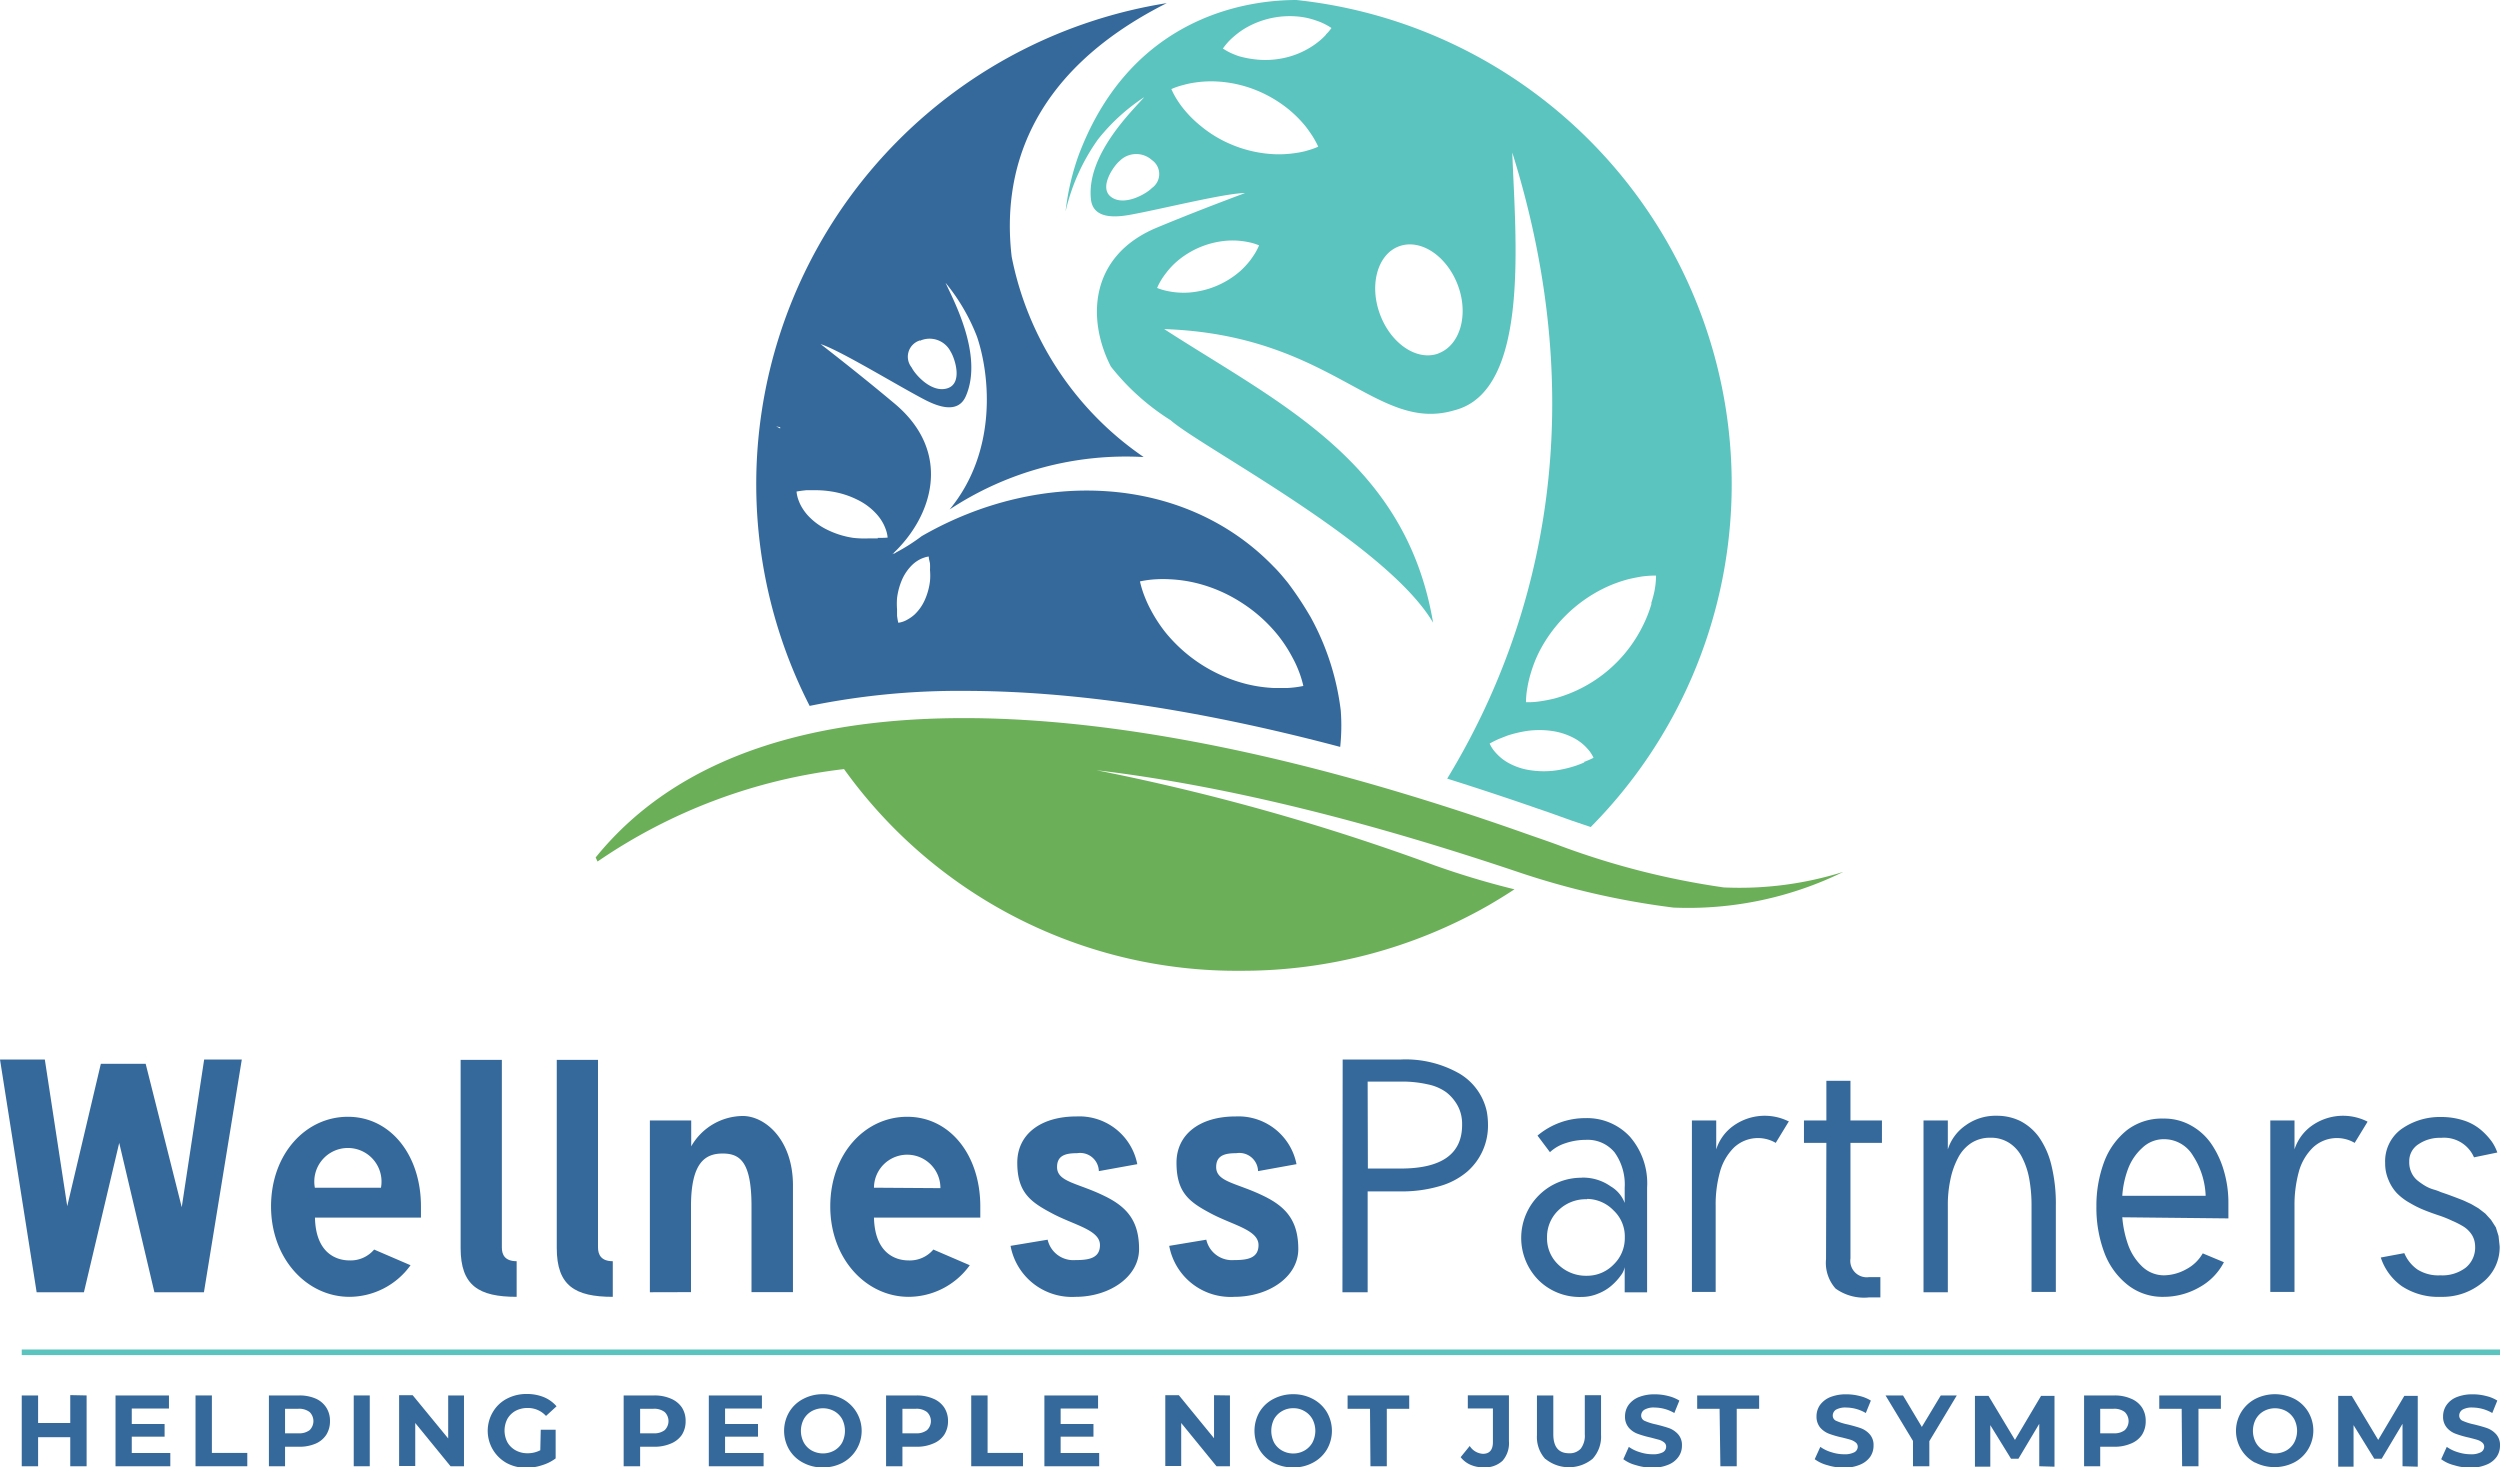
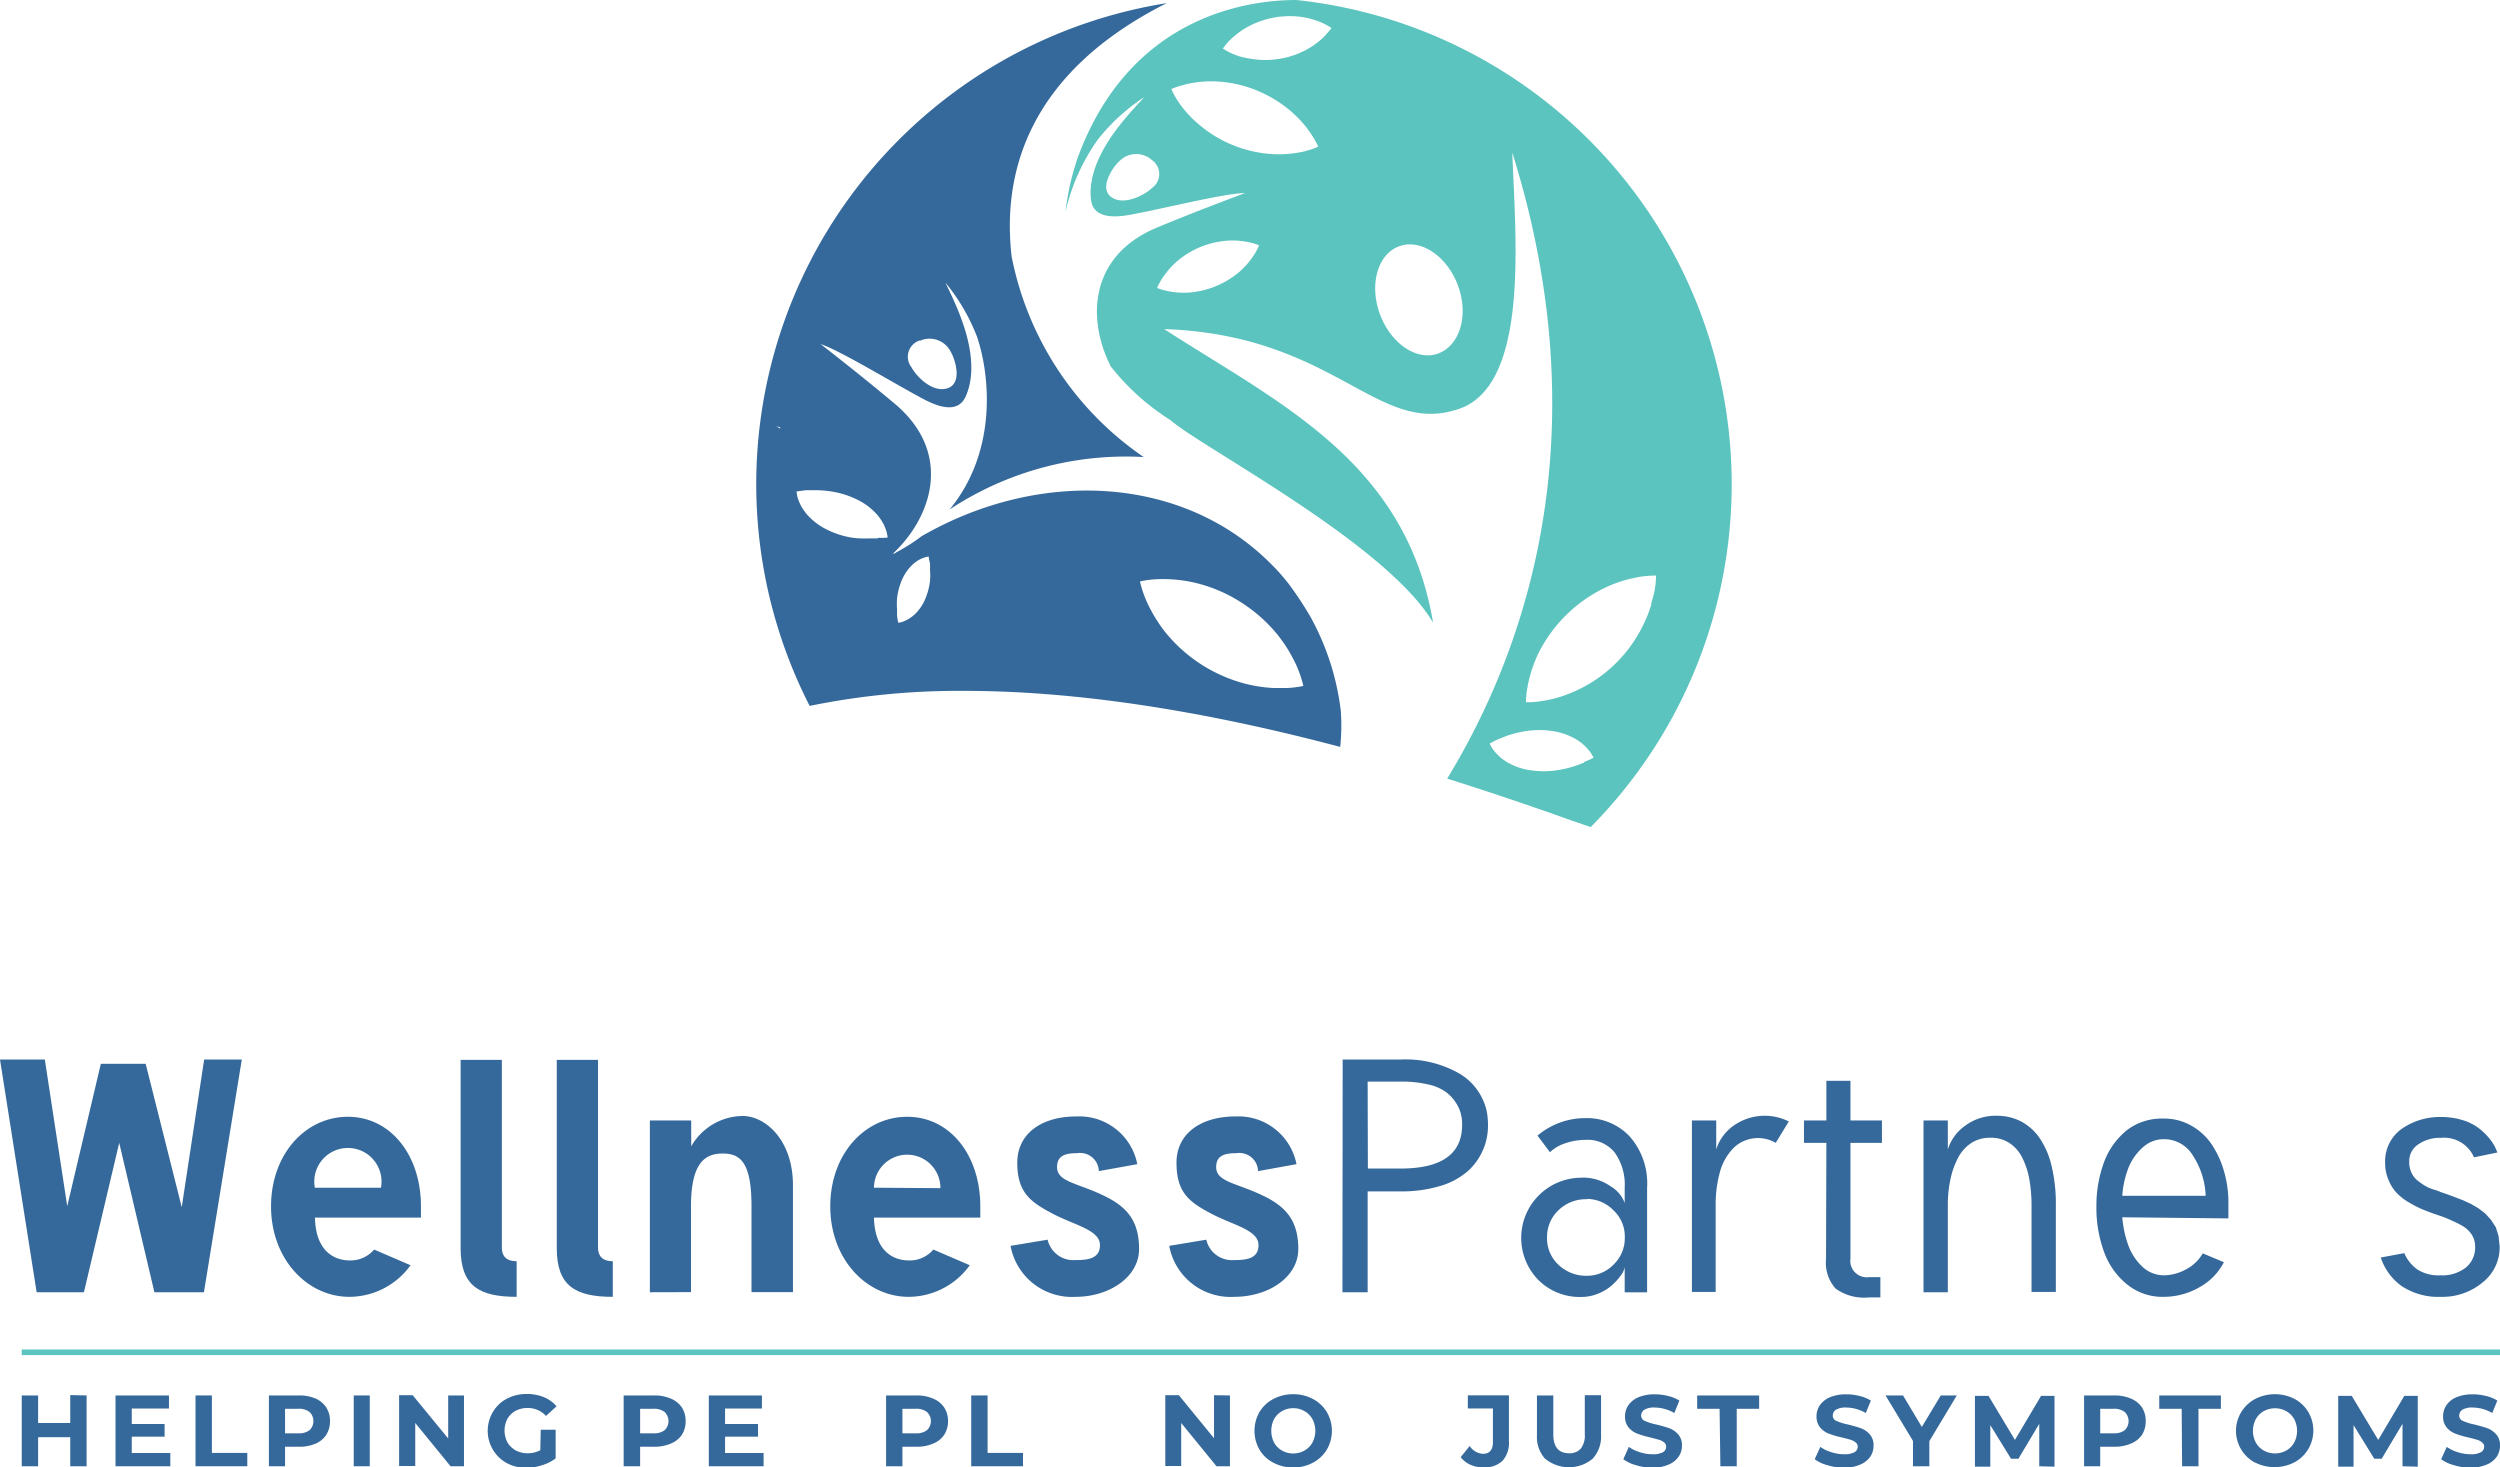
<svg xmlns="http://www.w3.org/2000/svg" viewBox="0 0 223.12 130.97">
  <defs>
    <style>.cls-1{fill:#35699b;}.cls-2{fill:#5bc4bf;}.cls-3{fill:#6baf59;}</style>
  </defs>
  <title>Asset 1logo</title>
  <g id="Layer_2" data-name="Layer 2">
    <g id="Livello_1" data-name="Livello 1">
      <path class="cls-1" d="M7.73,124.54v6.32H6.27v-2.59H3.4v2.59H1.94v-6.32H3.4V127H6.27v-2.49Z" />
      <path class="cls-1" d="M15.2,129.68v1.18H10.31v-6.32h4.77v1.17H11.76v1.38h2.93v1.13H11.76v1.46Z" />
      <path class="cls-1" d="M17.45,124.54h1.46v5.13h3.16v1.19H17.45Z" />
      <path class="cls-1" d="M28.17,124.82a2.15,2.15,0,0,1,.95.8,2.17,2.17,0,0,1,.33,1.21,2.23,2.23,0,0,1-.33,1.22,2.13,2.13,0,0,1-.95.79,3.62,3.62,0,0,1-1.46.28H25.44v1.74H24v-6.32h2.73A3.62,3.62,0,0,1,28.17,124.82Zm-.54,2.82a1.13,1.13,0,0,0,0-1.62,1.53,1.53,0,0,0-1-.29H25.44v2.19h1.19A1.53,1.53,0,0,0,27.63,127.64Z" />
      <path class="cls-1" d="M31.57,124.54H33v6.32H31.57Z" />
      <path class="cls-1" d="M41.41,124.54v6.32h-1.2L37.06,127v3.84H35.62v-6.32h1.21L40,128.38v-3.84Z" />
      <path class="cls-1" d="M48.26,127.6h1.33v2.56a3.81,3.81,0,0,1-1.19.6A4.54,4.54,0,0,1,47,131a3.67,3.67,0,0,1-1.77-.42A3.29,3.29,0,0,1,44,126a3.11,3.11,0,0,1,1.24-1.17,3.75,3.75,0,0,1,1.79-.42,4,4,0,0,1,1.5.28,3,3,0,0,1,1.14.82l-.94.86a2.17,2.17,0,0,0-1.63-.71,2.26,2.26,0,0,0-1.08.25,1.91,1.91,0,0,0-.73.71,2.27,2.27,0,0,0,0,2.11,1.91,1.91,0,0,0,.73.71,2.16,2.16,0,0,0,1.06.26,2.4,2.4,0,0,0,1.14-.27Z" />
      <path class="cls-1" d="M59.86,124.82a2.2,2.2,0,0,1,1,.8,2.17,2.17,0,0,1,.33,1.21,2.23,2.23,0,0,1-.33,1.22,2.18,2.18,0,0,1-1,.79,3.65,3.65,0,0,1-1.46.28H57.13v1.74H55.66v-6.32H58.4A3.65,3.65,0,0,1,59.86,124.82Zm-.54,2.82a1.13,1.13,0,0,0,0-1.62,1.53,1.53,0,0,0-1-.29H57.13v2.19h1.19A1.53,1.53,0,0,0,59.32,127.64Z" />
      <path class="cls-1" d="M68.15,129.68v1.18H63.26v-6.32H68v1.17H64.71v1.38h2.94v1.13H64.71v1.46Z" />
-       <path class="cls-1" d="M71.67,130.54a3.11,3.11,0,0,1-1.24-1.17,3.32,3.32,0,0,1,0-3.34,3.11,3.11,0,0,1,1.24-1.17,3.68,3.68,0,0,1,1.77-.43,3.74,3.74,0,0,1,1.77.43,3.23,3.23,0,0,1,0,5.68,3.74,3.74,0,0,1-1.77.43A3.68,3.68,0,0,1,71.67,130.54Zm2.78-1.08a1.86,1.86,0,0,0,.71-.71,2.33,2.33,0,0,0,0-2.1,1.86,1.86,0,0,0-.71-.71,2.09,2.09,0,0,0-2,0,1.86,1.86,0,0,0-.71.71,2.25,2.25,0,0,0,0,2.1,1.86,1.86,0,0,0,.71.71,2.09,2.09,0,0,0,2,0Z" />
      <path class="cls-1" d="M83.27,124.82a2.15,2.15,0,0,1,1,.8,2.18,2.18,0,0,1,.34,1.21,2.23,2.23,0,0,1-.34,1.22,2.13,2.13,0,0,1-1,.79,3.62,3.62,0,0,1-1.46.28H80.54v1.74H79.08v-6.32h2.73A3.62,3.62,0,0,1,83.27,124.82Zm-.54,2.82a1.11,1.11,0,0,0,0-1.62,1.53,1.53,0,0,0-1-.29H80.54v2.19h1.19A1.53,1.53,0,0,0,82.73,127.64Z" />
      <path class="cls-1" d="M86.68,124.54h1.46v5.13H91.3v1.19H86.68Z" />
-       <path class="cls-1" d="M98.1,129.68v1.18H93.21v-6.32H98v1.17H94.66v1.38h2.93v1.13H94.66v1.46Z" />
      <path class="cls-1" d="M109.77,124.54v6.32h-1.2L105.42,127v3.84H104v-6.32h1.21l3.14,3.84v-3.84Z" />
      <path class="cls-1" d="M113.64,130.54a3.11,3.11,0,0,1-1.24-1.17,3.39,3.39,0,0,1,0-3.34,3.11,3.11,0,0,1,1.24-1.17,3.74,3.74,0,0,1,1.77-.43,3.68,3.68,0,0,1,1.77.43,3.17,3.17,0,0,1,1.24,1.17,3.32,3.32,0,0,1,0,3.34,3.17,3.17,0,0,1-1.24,1.17,3.68,3.68,0,0,1-1.77.43A3.74,3.74,0,0,1,113.64,130.54Zm2.78-1.08a1.86,1.86,0,0,0,.71-.71,2.25,2.25,0,0,0,0-2.1,1.86,1.86,0,0,0-.71-.71,1.9,1.9,0,0,0-1-.26,1.93,1.93,0,0,0-1,.26,1.86,1.86,0,0,0-.71.71,2.33,2.33,0,0,0,0,2.1,1.86,1.86,0,0,0,.71.71,2,2,0,0,0,1,.26A2,2,0,0,0,116.42,129.46Z" />
-       <path class="cls-1" d="M122.27,125.73h-2v-1.19h5.5v1.19h-2v5.13h-1.46Z" />
      <path class="cls-1" d="M131.24,130.73a2.29,2.29,0,0,1-.88-.68l.81-1a1.49,1.49,0,0,0,1.18.7c.59,0,.89-.35.89-1.05v-3H131v-1.17h3.67v4.1a2.38,2.38,0,0,1-.57,1.74,2.29,2.29,0,0,1-1.7.59A2.86,2.86,0,0,1,131.24,130.73Z" />
      <path class="cls-1" d="M137.92,130.22a2.91,2.91,0,0,1-.75-2.14v-3.54h1.46V128c0,1.13.47,1.7,1.4,1.7a1.33,1.33,0,0,0,1.05-.41,1.91,1.91,0,0,0,.36-1.29v-3.48h1.45v3.54a2.91,2.91,0,0,1-.76,2.14,3.33,3.33,0,0,1-4.21,0Z" />
      <path class="cls-1" d="M146,130.76a3.16,3.16,0,0,1-1.12-.53l.49-1.1a3.26,3.26,0,0,0,1,.48,3.59,3.59,0,0,0,1.12.18,1.84,1.84,0,0,0,.92-.18.56.56,0,0,0,.29-.49.47.47,0,0,0-.17-.38,1.37,1.37,0,0,0-.45-.24l-.75-.2a8.79,8.79,0,0,1-1.18-.34,1.89,1.89,0,0,1-.79-.55,1.48,1.48,0,0,1-.33-1,1.76,1.76,0,0,1,.3-1,2.12,2.12,0,0,1,.9-.71,3.74,3.74,0,0,1,1.46-.26,4.73,4.73,0,0,1,1.19.15,3.4,3.4,0,0,1,1,.41l-.45,1.11a3.55,3.55,0,0,0-1.76-.49,1.65,1.65,0,0,0-.9.19.62.62,0,0,0-.3.53.52.52,0,0,0,.34.48,4.92,4.92,0,0,0,1,.31c.48.12.87.23,1.18.34a2,2,0,0,1,.79.55,1.44,1.44,0,0,1,.33,1,1.68,1.68,0,0,1-.31,1,2,2,0,0,1-.9.7,3.57,3.57,0,0,1-1.47.27A5,5,0,0,1,146,130.76Z" />
      <path class="cls-1" d="M153.47,125.73h-2v-1.19H157v1.19h-2v5.13h-1.46Z" />
      <path class="cls-1" d="M163.08,130.76a3.24,3.24,0,0,1-1.12-.53l.5-1.1a3.32,3.32,0,0,0,1,.48,3.64,3.64,0,0,0,1.12.18,1.84,1.84,0,0,0,.92-.18.57.57,0,0,0,.3-.49.48.48,0,0,0-.18-.38,1.37,1.37,0,0,0-.45-.24c-.18-.06-.43-.12-.74-.2a8.56,8.56,0,0,1-1.19-.34,2,2,0,0,1-.79-.55,1.53,1.53,0,0,1-.33-1,1.76,1.76,0,0,1,.3-1,2.12,2.12,0,0,1,.9-.71,3.75,3.75,0,0,1,1.47-.26,4.71,4.71,0,0,1,1.18.15,3.4,3.4,0,0,1,1,.41l-.45,1.11a3.52,3.52,0,0,0-1.75-.49,1.69,1.69,0,0,0-.91.19.63.63,0,0,0-.29.53.5.5,0,0,0,.34.48,4.79,4.79,0,0,0,1,.31c.48.12.87.23,1.18.34a2,2,0,0,1,.79.55,1.44,1.44,0,0,1,.33,1,1.75,1.75,0,0,1-.3,1,2.06,2.06,0,0,1-.91.7,3.57,3.57,0,0,1-1.47.27A5,5,0,0,1,163.08,130.76Z" />
      <path class="cls-1" d="M172.19,128.62v2.24h-1.46V128.6l-2.45-4.06h1.56l1.68,2.81,1.69-2.81h1.43Z" />
      <path class="cls-1" d="M182,130.86v-3.79l-1.86,3.12h-.66l-1.85-3v3.71h-1.37v-6.32h1.21l2.36,3.93,2.33-3.93h1.2l0,6.32Z" />
      <path class="cls-1" d="M190.17,124.82a2.15,2.15,0,0,1,1,.8,2.17,2.17,0,0,1,.33,1.21,2.23,2.23,0,0,1-.33,1.22,2.13,2.13,0,0,1-1,.79,3.62,3.62,0,0,1-1.46.28h-1.27v1.74H186v-6.32h2.73A3.62,3.62,0,0,1,190.17,124.82Zm-.54,2.82a1.13,1.13,0,0,0,0-1.62,1.53,1.53,0,0,0-1-.29h-1.19v2.19h1.19A1.53,1.53,0,0,0,189.63,127.64Z" />
      <path class="cls-1" d="M194.71,125.73h-2v-1.19h5.5v1.19h-2v5.13h-1.46Z" />
      <path class="cls-1" d="M201.26,130.54a3.22,3.22,0,0,1,0-5.68,3.86,3.86,0,0,1,3.54,0A3.15,3.15,0,0,1,206,126a3.26,3.26,0,0,1,0,3.34,3.15,3.15,0,0,1-1.23,1.17,3.86,3.86,0,0,1-3.54,0Zm2.78-1.08a1.86,1.86,0,0,0,.71-.71,2.25,2.25,0,0,0,0-2.1,1.86,1.86,0,0,0-.71-.71,2.09,2.09,0,0,0-2,0,1.86,1.86,0,0,0-.71.71,2.25,2.25,0,0,0,0,2.1,1.86,1.86,0,0,0,.71.71,2.09,2.09,0,0,0,2,0Z" />
      <path class="cls-1" d="M214.42,130.86v-3.79l-1.86,3.12h-.66l-1.85-3v3.71h-1.37v-6.32h1.21l2.36,3.93,2.33-3.93h1.2l0,6.32Z" />
      <path class="cls-1" d="M219,130.76a3.21,3.21,0,0,1-1.13-.53l.5-1.1a3.32,3.32,0,0,0,1,.48,3.69,3.69,0,0,0,1.12.18,1.82,1.82,0,0,0,.92-.18.57.57,0,0,0,.3-.49.48.48,0,0,0-.18-.38,1.2,1.2,0,0,0-.45-.24c-.18-.06-.43-.12-.74-.2a8.38,8.38,0,0,1-1.18-.34,1.89,1.89,0,0,1-.79-.55,1.48,1.48,0,0,1-.33-1,1.76,1.76,0,0,1,.3-1,2,2,0,0,1,.89-.71,3.75,3.75,0,0,1,1.47-.26,4.66,4.66,0,0,1,1.18.15,3.29,3.29,0,0,1,1,.41l-.45,1.11a3.52,3.52,0,0,0-1.75-.49,1.69,1.69,0,0,0-.91.19.63.63,0,0,0-.29.53.5.5,0,0,0,.34.48,5,5,0,0,0,1,.31c.48.12.88.23,1.18.34a2,2,0,0,1,.79.55,1.44,1.44,0,0,1,.33,1,1.75,1.75,0,0,1-.3,1,2,2,0,0,1-.91.7,3.57,3.57,0,0,1-1.47.27A4.92,4.92,0,0,1,219,130.76Z" />
      <rect class="cls-2" x="1.94" y="120.44" width="221.19" height="0.5" />
      <path class="cls-1" d="M4,94.56l2,13.09L9,94.94h4l3.22,12.8,2-13.18h3.36l-3.38,20.77H13.78L10.64,102,7.49,115.33H3.27L0,94.56Z" />
      <path class="cls-1" d="M33.39,111.52l3.25,1.4a6.75,6.75,0,0,1-5.45,2.82c-3.81,0-7-3.41-7-8.07s3.07-8,6.86-8,6.52,3.4,6.52,8v1H28.11c.07,3.26,2,3.82,3.08,3.82A2.75,2.75,0,0,0,33.39,111.52ZM34,106a3,3,0,1,0-5.9,0Z" />
      <path class="cls-1" d="M46.11,112.56v3.18c-3.38,0-5-1-5-4.35V94.59h3.68v16.73C44.78,112,45.08,112.56,46.11,112.56Z" />
      <path class="cls-1" d="M54.69,112.56v3.18c-3.38,0-5-1-5-4.35V94.59h3.68v16.73C53.37,112,53.67,112.56,54.69,112.56Z" />
      <path class="cls-1" d="M58,115.33V100h3.69v2.31a5.35,5.35,0,0,1,4.6-2.71c2,0,4.48,2.12,4.48,6.19v9.53H67.07v-7.66c0-3.93-1-4.71-2.57-4.71s-2.83.81-2.83,4.72v7.65Z" />
      <path class="cls-1" d="M83.3,111.52l3.25,1.4a6.75,6.75,0,0,1-5.45,2.82c-3.81,0-7-3.41-7-8.07s3.07-8,6.87-8,6.52,3.4,6.52,8v1H78c.08,3.26,2,3.82,3.08,3.82A2.75,2.75,0,0,0,83.3,111.52Zm.63-5.48A2.95,2.95,0,1,0,78,106Z" />
      <path class="cls-1" d="M90.79,103.77c0-2.54,2.09-4.13,5.29-4.13a5.27,5.27,0,0,1,5.42,4.26l-3.43.62a1.67,1.67,0,0,0-1.94-1.6c-1,0-1.79.18-1.79,1.24,0,1.33,1.83,1.41,4.17,2.55,2.1,1,3.15,2.28,3.15,4.77S99,115.74,96,115.74a5.57,5.57,0,0,1-5.81-4.55l3.31-.55a2.35,2.35,0,0,0,2.47,1.82c1.16,0,2.2-.14,2.2-1.34,0-1.35-2.27-1.77-4.22-2.8S90.79,106.46,90.79,103.77Z" />
      <path class="cls-1" d="M105,103.77c0-2.54,2.09-4.13,5.28-4.13a5.28,5.28,0,0,1,5.43,4.26l-3.43.62a1.67,1.67,0,0,0-1.94-1.6c-1,0-1.8.18-1.8,1.24,0,1.33,1.83,1.41,4.18,2.55,2.1,1,3.15,2.28,3.15,4.77s-2.65,4.26-5.71,4.26a5.57,5.57,0,0,1-5.81-4.55l3.31-.55a2.35,2.35,0,0,0,2.47,1.82c1.15,0,2.19-.14,2.19-1.34,0-1.35-2.26-1.77-4.21-2.8S105,106.46,105,103.77Z" />
      <path class="cls-1" d="M119.83,94.56H125a9.68,9.68,0,0,1,5.26,1.26,5.21,5.21,0,0,1,2.43,3.37,6.48,6.48,0,0,1,.11,1.21,5.43,5.43,0,0,1-1.86,4.17,6.53,6.53,0,0,1-2.45,1.29,11.93,11.93,0,0,1-3.49.47h-2.94v9h-2.25Zm2.25,9.73H125q5.49,0,5.49-3.89a3.59,3.59,0,0,0-.08-.86,3.27,3.27,0,0,0-.44-1.07,3.84,3.84,0,0,0-.91-1,4.27,4.27,0,0,0-1.62-.69,10.29,10.29,0,0,0-2.44-.25h-2.94Z" />
      <path class="cls-1" d="M141.18,105.1a4.28,4.28,0,0,1,2.57.78,2.89,2.89,0,0,1,1.25,1.48V106a4.92,4.92,0,0,0-.9-3.15,3.11,3.11,0,0,0-2.58-1.12,5.64,5.64,0,0,0-1.84.31,3.62,3.62,0,0,0-1.35.79l-1.11-1.48a6.62,6.62,0,0,1,4.3-1.56,5.22,5.22,0,0,1,3.94,1.65A6.34,6.34,0,0,1,147,106v9.34h-2v-2.25a1.7,1.7,0,0,1-.33.72,5.1,5.1,0,0,1-.78.87,4.09,4.09,0,0,1-1.23.76,3.82,3.82,0,0,1-1.51.31,5.22,5.22,0,0,1-3.81-1.47,5.37,5.37,0,0,1,3.81-9.17Zm.46,1.93a3.5,3.5,0,0,0-2.57,1,3.28,3.28,0,0,0-1,2.4,3.22,3.22,0,0,0,1,2.43,3.55,3.55,0,0,0,2.56,1,3.3,3.3,0,0,0,2.38-1,3.27,3.27,0,0,0,1-2.41,3.18,3.18,0,0,0-1-2.42A3.34,3.34,0,0,0,141.64,107Z" />
      <path class="cls-1" d="M159.62,100.13,158.48,102a3.13,3.13,0,0,0-3.73.42,4.86,4.86,0,0,0-1.25,2.18,10.83,10.83,0,0,0-.38,3v7.7H151V100h2.17v2.58a4.1,4.1,0,0,1,1.57-2.13,4.8,4.8,0,0,1,4.93-.35Z" />
      <path class="cls-1" d="M163,102h-2V100h2V96.46h2.15V100h2.81V102h-2.81v10.31a1.47,1.47,0,0,0,1.67,1.67h1v1.81h-1a4.35,4.35,0,0,1-3-.79,3.45,3.45,0,0,1-.85-2.63Z" />
      <path class="cls-1" d="M173.84,115.33h-2.17V100h2.17v2.58a4.1,4.1,0,0,1,1.57-2.13,4.54,4.54,0,0,1,2.79-.87,4.71,4.71,0,0,1,2.11.47,4.76,4.76,0,0,1,1.66,1.43,7.34,7.34,0,0,1,1.11,2.5,14.41,14.41,0,0,1,.4,3.6v7.72h-2.17v-7.72a13.12,13.12,0,0,0-.2-2.35,6.81,6.81,0,0,0-.63-1.91,3.27,3.27,0,0,0-1.15-1.31,3,3,0,0,0-1.7-.47,3.06,3.06,0,0,0-1.71.48,3.5,3.5,0,0,0-1.18,1.34,7.17,7.17,0,0,0-.67,1.91,10.71,10.71,0,0,0-.23,2.33Z" />
      <path class="cls-1" d="M189.41,108.64a9.71,9.71,0,0,0,.54,2.51,5,5,0,0,0,1.26,1.91,2.81,2.81,0,0,0,1.92.76,4.2,4.2,0,0,0,2-.55,3.62,3.62,0,0,0,1.46-1.41l1.89.79a5.38,5.38,0,0,1-2.21,2.25,6.41,6.41,0,0,1-3.18.84,5,5,0,0,1-3.23-1.09,6.62,6.62,0,0,1-2.07-2.9,11.41,11.41,0,0,1-.69-4.08,11.16,11.16,0,0,1,.7-4,6.56,6.56,0,0,1,2.07-2.84,5.14,5.14,0,0,1,3.22-1,4.87,4.87,0,0,1,2.51.65,5.29,5.29,0,0,1,1.83,1.72,8.37,8.37,0,0,1,1.08,2.41,10,10,0,0,1,.37,2.76c0,.11,0,.33,0,.68s0,.58,0,.69Zm0-1.92h7.44a7,7,0,0,0-1.12-3.56,3,3,0,0,0-2.6-1.49,2.77,2.77,0,0,0-1.93.77,4.81,4.81,0,0,0-1.28,1.89A8.4,8.4,0,0,0,189.41,106.72Z" />
-       <path class="cls-1" d="M211.29,100.13,210.15,102a3.13,3.13,0,0,0-3.73.42,4.78,4.78,0,0,0-1.26,2.18,11.21,11.21,0,0,0-.38,3v7.7h-2.16V100h2.16v2.58a4.15,4.15,0,0,1,1.57-2.13,4.82,4.82,0,0,1,4.94-.35Z" />
      <path class="cls-1" d="M217.83,108.53c-.57-.19-1.05-.36-1.44-.52a9.07,9.07,0,0,1-1.3-.64,5.1,5.1,0,0,1-1.17-.88,3.79,3.79,0,0,1-.74-1.16,3.69,3.69,0,0,1-.31-1.54,3.55,3.55,0,0,1,1.42-3,5.92,5.92,0,0,1,3.54-1.1,6.5,6.5,0,0,1,2.09.32,4.51,4.51,0,0,1,1.52.85,6.09,6.09,0,0,1,.93,1,4,4,0,0,1,.51,1l-2.08.43a2.91,2.91,0,0,0-2.94-1.74,3.38,3.38,0,0,0-2,.56,1.78,1.78,0,0,0-.84,1.57,2.14,2.14,0,0,0,.21,1,1.92,1.92,0,0,0,.53.68,6,6,0,0,0,.69.48,3.31,3.31,0,0,0,.74.32,4.31,4.31,0,0,1,.64.23l.61.21.7.26.7.27.71.33.65.38.61.47.51.56.43.67.24.77.1.93a4,4,0,0,1-1.54,3.23,5.59,5.59,0,0,1-3.69,1.27,5.92,5.92,0,0,1-3.5-.95,5.06,5.06,0,0,1-1.88-2.56l2.1-.39a3.37,3.37,0,0,0,1.17,1.46,3.49,3.49,0,0,0,2.05.52,3.44,3.44,0,0,0,2.27-.69,2.32,2.32,0,0,0,.83-1.89,2,2,0,0,0-.27-1,2.42,2.42,0,0,0-.78-.78,7.58,7.58,0,0,0-1-.51A10.14,10.14,0,0,0,217.83,108.53Z" />
-       <path class="cls-3" d="M153.83,79.2a70.36,70.36,0,0,1-14.47-3.67c-1-.38-2.05-.73-3.07-1.09-3.75-1.33-7.53-2.57-11.3-3.7-22.17-6.66-56.63-13-71.83,5.79.06.11.11.24.17.36a48.85,48.85,0,0,1,22-8.25,43.1,43.1,0,0,0,35.44,18,44.28,44.28,0,0,0,22.11-5.86c.77-.45,1.54-.92,2.28-1.41a74,74,0,0,1-7.16-2.15,199.22,199.22,0,0,0-30.14-8.48c12.19,1.45,25,4.84,37.55,9.06A70.85,70.85,0,0,0,149.35,81a31.41,31.41,0,0,0,15.17-3.19A30.86,30.86,0,0,1,153.83,79.2Z" />
      <path class="cls-2" d="M115.7,0c-4.14,0-14.55,1.28-19.33,13.58-.18.46-.33.92-.47,1.38a22.28,22.28,0,0,0-.8,3.91A18.05,18.05,0,0,1,98,12.43a17.5,17.5,0,0,1,4.12-3.76c-1,1.16-5.16,5.1-4.76,9.08.17,1.8,2.14,1.67,3.55,1.41,2.66-.48,8.45-1.93,10.21-1.93-1.82.68-4.81,1.81-7.88,3.09-6,2.5-6.27,8.14-4.1,12.39a21,21,0,0,0,5.33,4.79c2.71,2.4,19.26,11,23.43,18.07-2.43-14.42-13.78-19.59-24-26.2,15,.52,18.9,9.32,25.89,7.25,6.86-1.72,5.43-15.62,5.18-23,7.06,22.56,2.85,41.64-5.81,55.87,2.63.83,5.28,1.7,8,2.65l1,.34,2.12.76,1.69.57A43.47,43.47,0,0,0,115.7,0ZM102.82,16.77c-.56.57-2.49,1.65-3.64.82s.2-2.77.74-3.22a2.09,2.09,0,0,1,2.88-.09A1.52,1.52,0,0,1,102.82,16.77ZM112,22.62c-.13.21-.27.41-.41.6a7.34,7.34,0,0,1-.93,1,7.85,7.85,0,0,1-4.55,1.89,7,7,0,0,1-2.07-.17,5.19,5.19,0,0,1-.77-.24,5.38,5.38,0,0,1,.37-.72,6.42,6.42,0,0,1,.42-.6,6.7,6.7,0,0,1,.92-1,7.78,7.78,0,0,1,4.55-1.9,7,7,0,0,1,2.07.17,4.3,4.3,0,0,1,.77.25A5.38,5.38,0,0,1,112,22.62Zm4.61-9.16a8,8,0,0,1-1,.2,9.9,9.9,0,0,1-1.94.1,11.15,11.15,0,0,1-3.49-.75,10.88,10.88,0,0,1-3.08-1.82A9.92,9.92,0,0,1,105.7,9.8a8.09,8.09,0,0,1-.62-.85,7,7,0,0,1-.54-1,6.68,6.68,0,0,1,1.09-.37,8.19,8.19,0,0,1,1-.21,9.8,9.8,0,0,1,1.93-.1,10.94,10.94,0,0,1,3.5.76,11.25,11.25,0,0,1,3.07,1.83,10.46,10.46,0,0,1,1.36,1.38c.21.26.41.55.61.85a8.05,8.05,0,0,1,.55,1A6.47,6.47,0,0,1,116.58,13.46Zm1.74-10.37a6.32,6.32,0,0,1-.53.51,7.14,7.14,0,0,1-1.11.77,7.39,7.39,0,0,1-2.35.85,7.67,7.67,0,0,1-2.49.06A8.43,8.43,0,0,1,110.52,5c-.22-.08-.45-.17-.67-.27a5.73,5.73,0,0,1-.71-.4,7,7,0,0,1,.51-.63,6.27,6.27,0,0,1,.54-.5,6.87,6.87,0,0,1,1.1-.77,7.87,7.87,0,0,1,4.85-.92,6.57,6.57,0,0,1,1.31.32,5.33,5.33,0,0,1,.68.27,5.64,5.64,0,0,1,.7.4A3.68,3.68,0,0,1,118.32,3.09Zm10.05,28.45c-1.92.72-4.26-.85-5.24-3.49s-.21-5.37,1.71-6.07,4.27.86,5.25,3.5S130.3,30.83,128.37,31.54Zm13,36.5c-.26.12-.51.21-.76.3a10.44,10.44,0,0,1-1.41.36,7.91,7.91,0,0,1-2.51.06,5.68,5.68,0,0,1-2.13-.69,4.18,4.18,0,0,1-.9-.68,4.28,4.28,0,0,1-.4-.45,2.69,2.69,0,0,1-.34-.58,8.94,8.94,0,0,1,.82-.41l.76-.3a11,11,0,0,1,1.42-.36,7.85,7.85,0,0,1,2.5-.06,5.94,5.94,0,0,1,2.13.7,4.44,4.44,0,0,1,.9.68,5.82,5.82,0,0,1,.4.45,3.43,3.43,0,0,1,.34.57A7,7,0,0,1,141.37,68Zm6-14.18a11.6,11.6,0,0,1-.82,2.07,12.38,12.38,0,0,1-7.88,6.42c-.38.09-.77.17-1.18.23a7.07,7.07,0,0,1-1.33.09,7.67,7.67,0,0,1,.13-1.32,10,10,0,0,1,.27-1.17,11.58,11.58,0,0,1,.81-2.07,12.86,12.86,0,0,1,5.81-5.64,12,12,0,0,1,2.09-.77c.37-.09.77-.17,1.18-.24a9,9,0,0,1,1.32-.09,7.67,7.67,0,0,1-.13,1.32A10,10,0,0,1,147.36,53.86Z" />
      <path class="cls-1" d="M119.66,63.41a23,23,0,0,0-2.43-7.85l-.25-.47-.28-.47A29.61,29.61,0,0,0,114.93,52c-.4-.49-.82-1-1.27-1.44-7.82-8.1-20.71-8.86-31.4-2.71A16.64,16.64,0,0,1,80,49.29l-.19.13,0-.05-.18.1c3.62-3.36,5.42-9.09.21-13.45-2.55-2.14-5.07-4.12-6.6-5.31,1.68.53,6.77,3.64,9.17,4.9,1.26.67,3.1,1.38,3.8-.28,1.58-3.68-1.2-8.69-1.82-10.09a17.49,17.49,0,0,1,2.81,4.82c1.19,3.53,1.79,10.27-2.45,15.41a28.56,28.56,0,0,1,17.32-4.68A28.26,28.26,0,0,1,90.29,22.91C89.45,15.75,91.52,6.63,104.13.28A43.47,43.47,0,0,0,72.26,63a66.34,66.34,0,0,1,13.8-1.34c9.83,0,21.1,1.7,33.55,5A18,18,0,0,0,119.66,63.41Zm-37.55-33a2.1,2.1,0,0,1,2.72.95c.38.59,1.13,2.83-.26,3.29s-2.86-1.16-3.22-1.87A1.52,1.52,0,0,1,82.11,30.38ZM69.24,38.05l.39.08,0,.11C69.46,38.15,69.31,38.07,69.24,38.05Zm9.1,10-.8,0A8.77,8.77,0,0,1,76.13,48a7.8,7.8,0,0,1-2.32-.73,5.74,5.74,0,0,1-1.75-1.31,4.56,4.56,0,0,1-.62-.91,4.35,4.35,0,0,1-.22-.54,3,3,0,0,1-.13-.64c.32-.06.6-.09.88-.12l.79,0a9,9,0,0,1,1.42.11,7.9,7.9,0,0,1,2.32.73,5.58,5.58,0,0,1,1.75,1.31,4.17,4.17,0,0,1,.62.91,4.35,4.35,0,0,1,.22.54,2.92,2.92,0,0,1,.13.63A8.16,8.16,0,0,1,78.34,48ZM83,51.86a5.81,5.81,0,0,1-.46,1.68,4.1,4.1,0,0,1-.9,1.29,3.37,3.37,0,0,1-.64.46,2.22,2.22,0,0,1-.38.18,2,2,0,0,1-.45.11,5.58,5.58,0,0,1-.11-.63c0-.2,0-.39,0-.57a6.74,6.74,0,0,1,0-1,6,6,0,0,1,.46-1.68,4.21,4.21,0,0,1,.9-1.29,3,3,0,0,1,.63-.46,2.3,2.3,0,0,1,.39-.17,1.85,1.85,0,0,1,.45-.11c0,.22.08.43.11.63a5.66,5.66,0,0,1,0,.57A5.5,5.5,0,0,1,83,51.86Zm31.93,9.54q-.66,0-1.29,0a12.55,12.55,0,0,1-2.35-.34A13.6,13.6,0,0,1,104,56.42a13,13,0,0,1-1.3-2,10.44,10.44,0,0,1-.54-1.17,9.09,9.09,0,0,1-.42-1.36,9.3,9.3,0,0,1,1.41-.19,11,11,0,0,1,1.28,0,12.43,12.43,0,0,1,2.35.34,13.25,13.25,0,0,1,4,1.73,13.55,13.55,0,0,1,3.28,2.93,12.55,12.55,0,0,1,1.3,2,9.52,9.52,0,0,1,.54,1.16,9.09,9.09,0,0,1,.42,1.36A9.18,9.18,0,0,1,114.93,61.4Z" />
    </g>
  </g>
</svg>